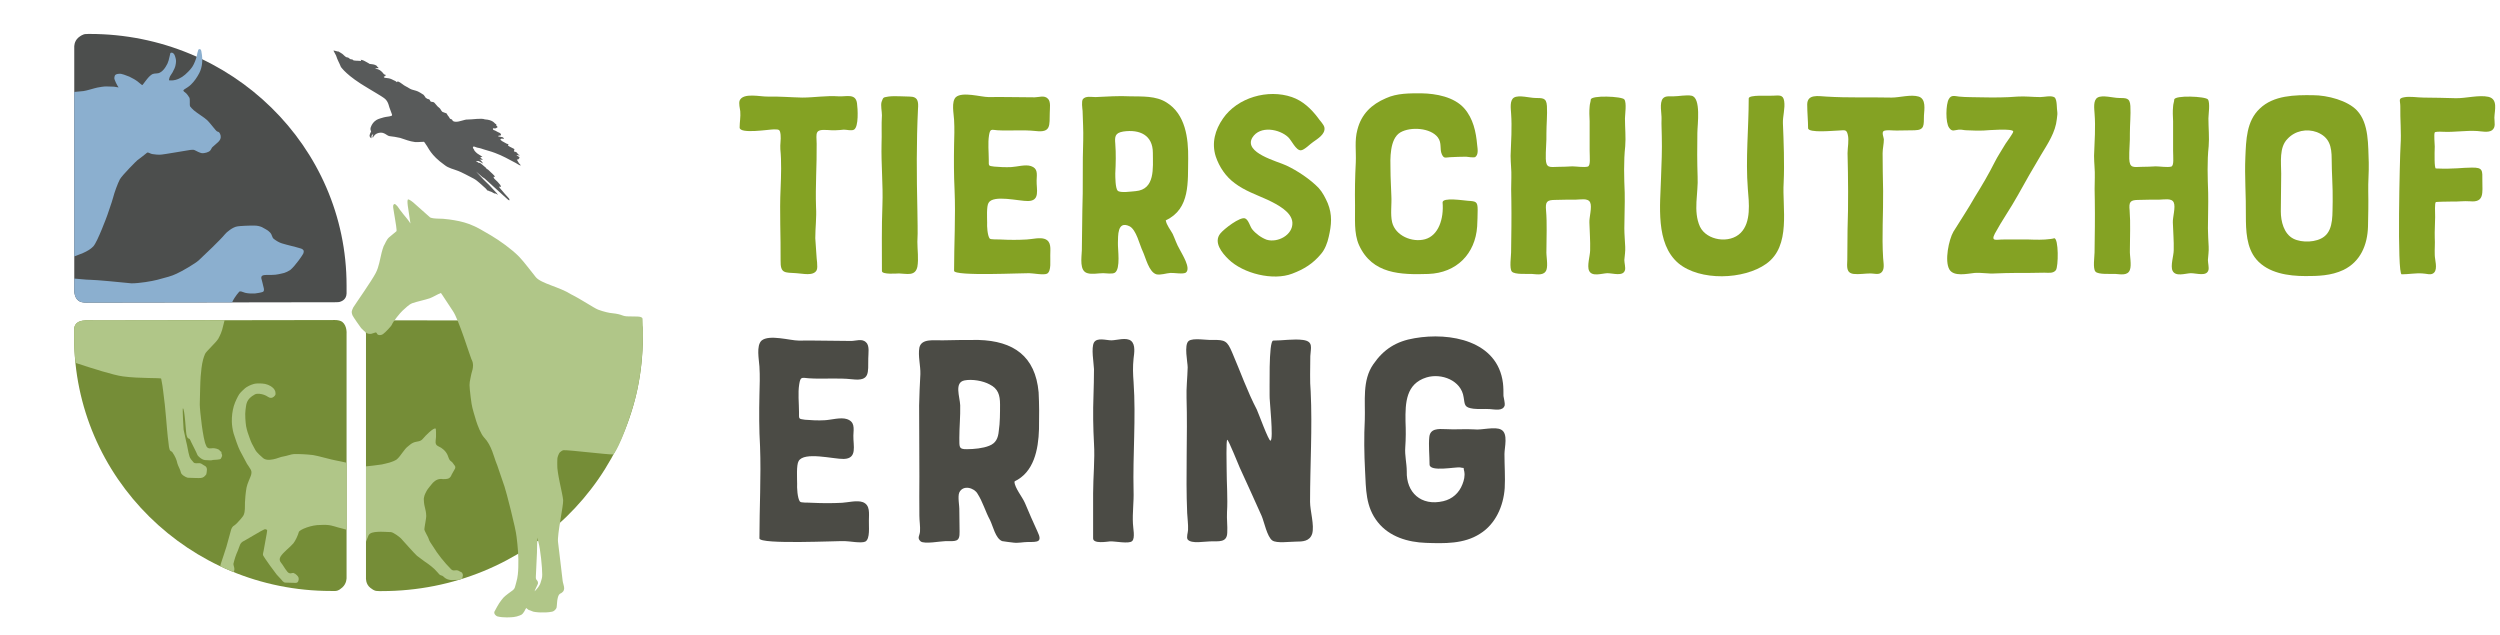
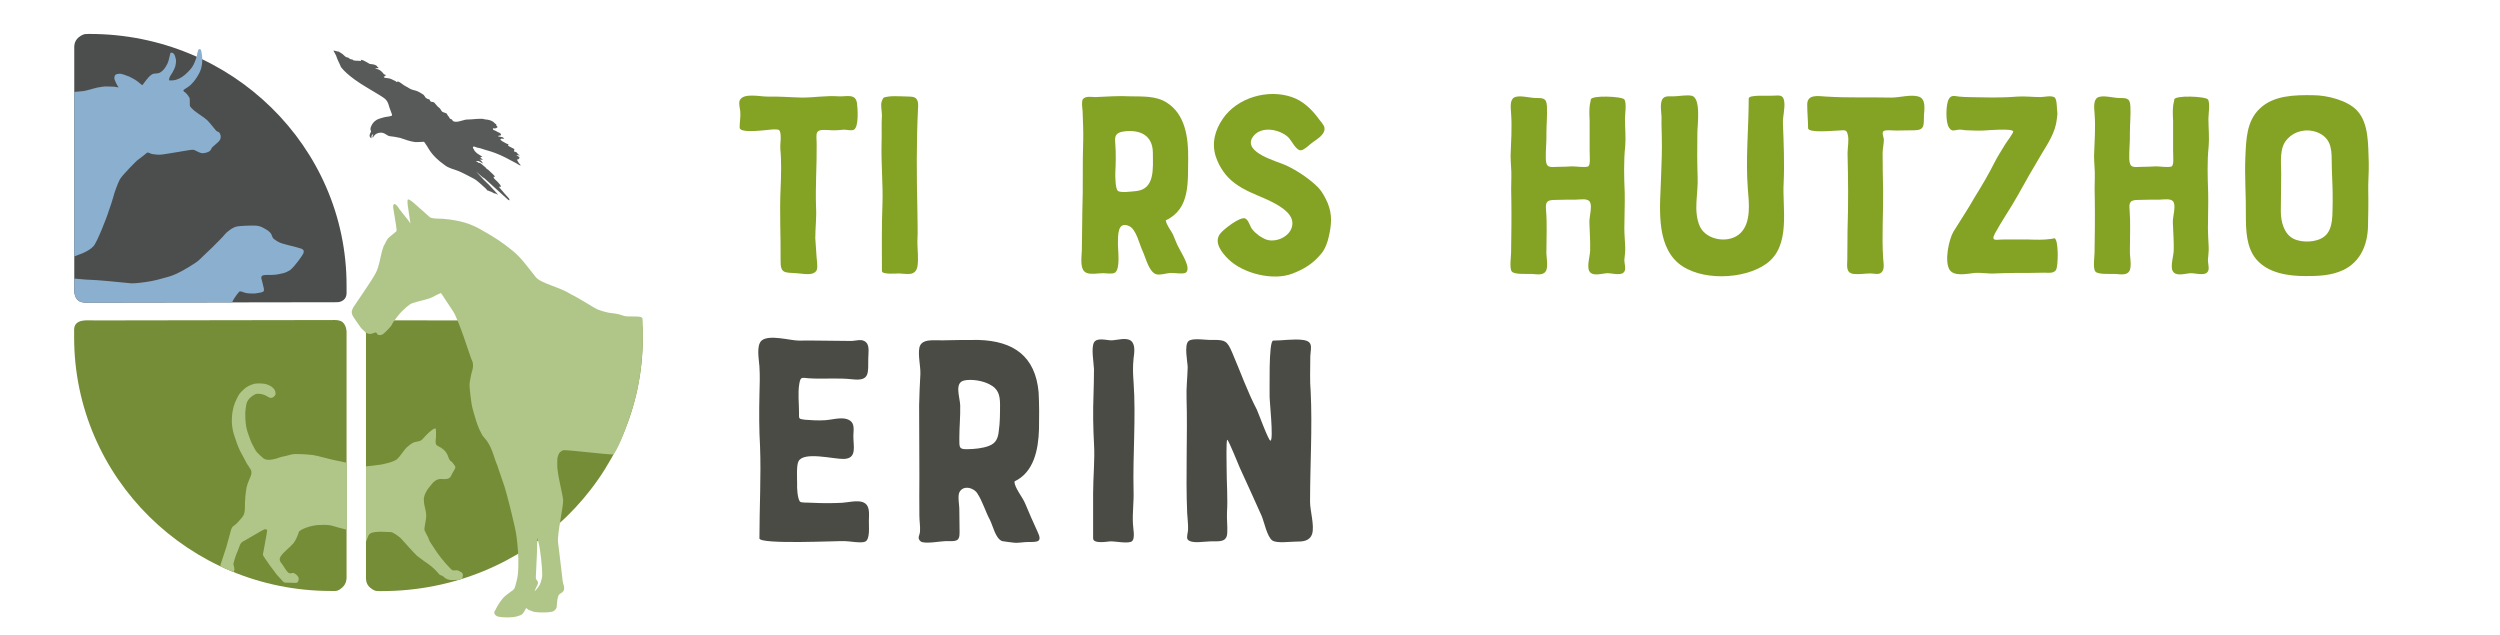
<svg xmlns="http://www.w3.org/2000/svg" xml:space="preserve" width="606px" height="154px" version="1.1" style="shape-rendering:geometricPrecision; text-rendering:geometricPrecision; image-rendering:optimizeQuality; fill-rule:evenodd; clip-rule:evenodd" viewBox="0 0 199.41 50.72">
  <defs>
    <style type="text/css">
   
    .fil0 {fill:white}
    .fil7 {fill:#585A5A;fill-rule:nonzero}
    .fil5 {fill:#4C4E4D;fill-rule:nonzero}
    .fil4 {fill:#B0C688;fill-rule:nonzero}
    .fil6 {fill:#8BAFCF;fill-rule:nonzero}
    .fil3 {fill:#758D37;fill-rule:nonzero}
    .fil1 {fill:#4B4B45;fill-rule:nonzero}
    .fil2 {fill:#84A223;fill-rule:nonzero}
   
  </style>
  </defs>
  <g id="Ebene_x0020_1">
    <g id="_105554391837024">
      <rect class="fil0" width="199.41" height="50.72" />
      <path class="fil1" d="M60.54 42.98c0,0.51 6.36,0.19 6.82,0.22 0.34,0 1.31,0.19 1.63,0.04 0.41,-0.21 0.27,-1.26 0.29,-1.67 0,-0.58 0.12,-1.24 -0.48,-1.48 -0.47,-0.17 -1.17,0.02 -1.66,0.05 -0.82,0.04 -1.5,0.04 -2.4,0 -0.34,-0.03 -0.87,0.02 -0.97,-0.1 -0.2,-0.27 -0.24,-1.14 -0.22,-1.43 0,-0.42 -0.07,-1.49 0.12,-1.8 0.44,-0.78 2.79,-0.15 3.6,-0.17 1.11,-0.03 0.75,-1.05 0.77,-1.87 0.03,-0.61 0.12,-1.09 -0.51,-1.31 -0.51,-0.17 -1.28,0.07 -1.79,0.09 -0.47,0.03 -1.12,0 -1.56,-0.04 -0.53,-0.08 -0.48,-0.03 -0.48,-0.61 0,-0.71 -0.1,-1.53 0.02,-2.24 0.1,-0.6 0.19,-0.51 0.75,-0.46 1.17,0.08 2.31,-0.05 3.48,0.08 1.43,0.17 1.26,-0.51 1.28,-1.68 0,-0.36 0.12,-1 -0.17,-1.26 -0.31,-0.34 -0.82,-0.12 -1.19,-0.12 -1.38,0 -2.79,-0.05 -4.2,-0.03 -0.68,0 -2.35,-0.51 -2.96,0 -0.44,0.41 -0.2,1.53 -0.17,2.07 0.05,0.77 0.02,1.53 0,2.3 -0.03,1.34 -0.03,2.72 0.05,4.08 0.09,2.43 -0.05,4.91 -0.05,7.34z" />
      <path id="_1" class="fil1" d="M80.89 38.44c0.05,-0.03 0.03,0.14 0,0 1.56,-0.73 1.92,-2.53 1.97,-4.18 0.02,-0.97 0.02,-1.97 -0.03,-2.94 -0.26,-2.89 -2.01,-4.1 -4.8,-4.18 -0.88,0 -1.95,0 -2.87,0.03 -0.66,0.02 -1.68,-0.17 -1.85,0.58 -0.12,0.65 0.1,1.46 0.08,2.11 -0.05,0.85 -0.08,1.65 -0.1,2.5 0,1.9 0.02,3.79 0.02,5.69 0,1.04 -0.02,2.09 0,3.13 0,0.41 0.08,0.85 0.05,1.26 -0.02,0.32 -0.26,0.51 0.05,0.78 0.29,0.24 1.63,-0.02 1.99,-0.02 0.83,0 1.14,0.09 1.12,-0.76 0,-0.56 -0.02,-1.11 -0.02,-1.67 0.02,-0.37 -0.15,-1.12 0,-1.46 0.31,-0.63 1.19,-0.36 1.45,0.1 0.42,0.65 0.63,1.43 1,2.11 0.24,0.49 0.44,1.48 0.97,1.68 0.17,0.04 0.7,0.09 0.9,0.12 0.39,0.05 0.78,-0.05 1.16,-0.05 0.78,0 1.17,0.02 0.76,-0.83 -0.34,-0.75 -0.68,-1.5 -1,-2.28 -0.22,-0.51 -0.8,-1.17 -0.85,-1.72zm-1.14 -6.15c0,0.68 0,1.46 -0.1,2.11 -0.05,0.56 -0.22,0.98 -0.77,1.19 -0.49,0.2 -1.22,0.27 -1.75,0.27 -0.73,0.03 -0.61,-0.24 -0.63,-0.9 0,-0.85 0.09,-1.72 0.07,-2.6 -0.03,-0.7 -0.49,-1.82 0.34,-1.99 0.61,-0.12 1.48,0.03 2.01,0.32 0.68,0.34 0.83,0.85 0.83,1.6z" />
      <path id="_2" class="fil1" d="M87.18 42.98c0,0.46 1.12,0.26 1.36,0.24 0.37,-0.02 1.51,0.22 1.75,-0.02 0.27,-0.22 0.07,-1.1 0.07,-1.39 -0.05,-0.87 0.08,-1.75 0.05,-2.62 -0.07,-2.89 0.2,-5.81 0,-8.7 -0.05,-0.63 -0.07,-1.21 0,-1.87 0.05,-0.41 0.17,-1.09 -0.19,-1.4 -0.37,-0.32 -1.17,-0.05 -1.58,-0.05 -0.41,0 -1.14,-0.25 -1.39,0.17 -0.24,0.43 -0.02,1.62 0,2.13 0,0.71 -0.02,1.39 -0.04,2.09 -0.05,1.29 -0.03,2.58 0.04,3.84 0.08,1.31 -0.07,2.67 -0.07,3.98 0,1.22 0,2.43 0,3.6z" />
      <path id="_3" class="fil1" d="M101.56 27.19c-0.39,0 -0.27,4.15 -0.29,4.4 -0.03,0.22 0.34,3.54 0.07,3.59 -0.15,0.03 -0.95,-2.18 -1.09,-2.48 -0.76,-1.45 -1.31,-3.03 -1.97,-4.56 -0.39,-0.92 -0.56,-1.02 -1.55,-1 -0.47,0.03 -1.58,-0.19 -1.92,0.08 -0.39,0.31 -0.08,1.7 -0.08,2.11 -0.02,0.82 -0.12,1.65 -0.09,2.45 0.09,3.09 -0.08,6.1 0.05,9.18 0.02,0.44 0.09,0.9 0.07,1.34 0,0.19 -0.15,0.6 -0.03,0.77 0.3,0.37 1.36,0.15 1.8,0.15 0.68,-0.02 1.34,0.12 1.36,-0.7 0.03,-0.51 -0.05,-1.1 -0.02,-1.63 0.07,-1.09 -0.03,-2.33 -0.03,-3.47 0,-0.27 -0.05,-2.29 0.05,-2.31 0.1,0 0.92,2.06 1,2.23 0.58,1.29 1.19,2.58 1.75,3.86 0.19,0.44 0.43,1.66 0.85,1.95 0.34,0.24 1.4,0.09 1.87,0.09 0.55,0 1.11,-0.02 1.31,-0.63 0.19,-0.68 -0.17,-1.82 -0.17,-2.55 0,-2.91 0.19,-5.9 0.05,-8.79 -0.08,-0.9 -0.03,-1.8 -0.03,-2.84 0.03,-0.66 0.27,-1.17 -0.58,-1.29 -0.75,-0.1 -1.63,0.05 -2.38,0.05z" />
-       <path id="_4" class="fil1" d="M114.04 37.08c0,0.63 2.12,0.17 2.46,0.24 0.41,0.1 0.19,-0.1 0.31,0.31 0.07,0.37 -0.02,0.71 -0.14,1.02 -0.27,0.71 -0.81,1.19 -1.53,1.36 -1.78,0.42 -2.97,-0.7 -2.92,-2.38 0,-0.63 -0.17,-1.28 -0.12,-1.91 0.05,-0.71 0.05,-1.36 0.02,-2.09 -0.02,-1.48 0.03,-2.99 1.68,-3.5 1.19,-0.36 2.77,0.24 2.96,1.58 0.1,0.63 0.05,0.82 0.78,0.92 0.44,0.05 0.87,0 1.31,0.03 0.39,0.02 1.05,0.19 1.19,-0.3 0.03,-0.14 -0.07,-0.58 -0.1,-0.75 0,-0.34 0,-0.68 -0.04,-1.02 -0.42,-3.4 -4.23,-4.08 -7.05,-3.59 -1.45,0.24 -2.47,0.87 -3.3,2.08 -0.9,1.29 -0.63,2.94 -0.68,4.43 -0.07,1.33 -0.05,2.74 0.02,4.05 0.08,1.48 0.03,2.89 1.02,4.13 0.93,1.17 2.41,1.6 3.84,1.65 1.46,0.05 3.04,0.1 4.32,-0.73 1.24,-0.77 1.87,-2.21 1.97,-3.64 0.05,-0.9 -0.02,-1.8 -0.02,-2.72 0,-0.53 0.31,-1.63 -0.25,-1.94 -0.48,-0.29 -1.6,0.05 -2.16,-0.03 -0.75,-0.05 -1.5,0.03 -2.28,-0.02 -0.61,-0.03 -1.24,-0.05 -1.31,0.63 -0.07,0.66 0.02,1.53 0.02,2.19z" />
      <path class="fil2" d="M58.96 10.18c0,0.54 2.33,0.15 2.73,0.15 0.43,0 0.49,0 0.54,0.43 0.04,0.38 -0.05,0.77 -0.02,1.15 0.1,1.02 0.06,2.11 0.02,3.14 -0.09,1.9 0.02,3.84 0,5.74 -0.02,1.06 0.32,0.96 1.26,1.02 0.49,0.02 1.36,0.26 1.62,-0.24 0.12,-0.27 -0.02,-0.93 -0.02,-1.23l-0.09 -1.32c0,-0.84 0.11,-1.65 0.06,-2.48 -0.06,-1.69 0.07,-3.39 0.05,-5.06 -0.02,-0.87 -0.17,-1.17 0.87,-1.1 0.45,0.04 0.85,0.02 1.3,-0.03 0.22,0 0.62,0.11 0.81,0 0.39,-0.23 0.3,-1.68 0.24,-2.11 -0.11,-0.81 -0.86,-0.51 -1.47,-0.55 -0.99,-0.07 -1.95,0.1 -2.91,0.1 -0.91,-0.02 -1.83,-0.1 -2.75,-0.08 -0.57,0.02 -1.96,-0.34 -2.24,0.32 -0.08,0.23 0.02,0.62 0.05,0.85 0.04,0.45 -0.05,0.86 -0.05,1.3z" />
      <path id="_1_0" class="fil2" d="M70.32 21.64c0,0.3 1.23,0.19 1.36,0.19 0.64,0.02 1.3,0.24 1.47,-0.53 0.11,-0.62 0,-1.37 0,-1.99 0.05,-0.87 0,-1.72 0,-2.58 -0.06,-2.69 -0.08,-5.35 0.05,-8.04 0.04,-0.55 0.02,-0.98 -0.67,-0.98 -0.51,0 -1.21,-0.07 -1.7,0 -0.41,0.08 -0.39,0.02 -0.54,0.43 -0.08,0.27 0.03,0.76 0.03,1.06 -0.05,0.77 0,1.52 -0.03,2.28 -0.04,1.65 0.13,3.27 0.07,4.89 -0.07,1.77 -0.04,3.52 -0.04,5.27z" />
-       <path id="_2_1" class="fil2" d="M76.08 21.62c0,0.45 5.59,0.17 5.99,0.19 0.3,0 1.16,0.17 1.43,0.04 0.37,-0.19 0.24,-1.11 0.26,-1.47 0,-0.51 0.11,-1.09 -0.43,-1.3 -0.4,-0.15 -1.02,0.02 -1.45,0.04 -0.72,0.04 -1.32,0.04 -2.11,0 -0.3,-0.02 -0.77,0.02 -0.85,-0.08 -0.18,-0.24 -0.22,-1.01 -0.2,-1.26 0,-0.37 -0.06,-1.3 0.11,-1.58 0.38,-0.68 2.45,-0.13 3.16,-0.15 0.98,-0.02 0.66,-0.92 0.68,-1.64 0.02,-0.54 0.11,-0.96 -0.45,-1.15 -0.45,-0.15 -1.13,0.06 -1.58,0.08 -0.4,0.02 -0.98,0 -1.36,-0.04 -0.47,-0.07 -0.43,-0.02 -0.43,-0.54 0,-0.61 -0.08,-1.34 0.02,-1.96 0.09,-0.53 0.17,-0.45 0.66,-0.4 1.03,0.06 2.03,-0.05 3.06,0.06 1.25,0.15 1.1,-0.45 1.13,-1.47 0,-0.32 0.1,-0.88 -0.15,-1.11 -0.28,-0.3 -0.73,-0.11 -1.05,-0.11 -1.21,0 -2.45,-0.04 -3.69,-0.02 -0.6,0 -2.07,-0.45 -2.6,0 -0.39,0.36 -0.17,1.35 -0.15,1.81 0.04,0.69 0.02,1.35 0,2.03 -0.02,1.17 -0.02,2.39 0.04,3.59 0.09,2.13 -0.04,4.3 -0.04,6.44z" />
      <path id="_3_2" class="fil2" d="M93.53 18.67c-0.17,-0.32 -0.49,-0.7 -0.55,-1.08 1.98,-0.92 1.75,-3.1 1.79,-4.93 0.02,-1.62 -0.21,-3.54 -1.73,-4.48 -0.85,-0.54 -1.94,-0.47 -2.9,-0.49 -0.92,-0.05 -1.86,0.02 -2.77,0.06 -0.32,0 -0.79,-0.11 -1.01,0.17 -0.12,0.19 -0.04,0.71 -0.02,0.94 0.02,0.77 0.07,1.54 0.05,2.33 -0.07,1.87 0,3.79 -0.07,5.63l-0.04 3.16c-0.02,0.59 -0.21,1.66 0.45,1.83 0.36,0.11 0.87,0 1.26,0 0.23,0 0.72,0.09 0.93,-0.04 0.47,-0.32 0.22,-1.88 0.24,-2.39 0.02,-0.51 -0.07,-1.79 0.92,-1.32 0.55,0.27 0.81,1.49 1.06,2 0.24,0.51 0.49,1.66 1.09,1.84 0.34,0.08 0.79,-0.09 1.13,-0.11 0.26,-0.02 1.05,0.13 1.24,-0.04 0.4,-0.35 -0.32,-1.46 -0.51,-1.84 -0.24,-0.4 -0.37,-0.83 -0.56,-1.24zm-1.58 -6.46c0,1.19 0.2,2.92 -1.38,3.05 -0.3,0.02 -1.24,0.17 -1.43,-0.04 -0.19,-0.19 -0.19,-1.13 -0.19,-1.37 0.04,-0.79 0.06,-1.6 0,-2.37 -0.05,-0.57 -0.03,-0.87 0.64,-0.98 1.3,-0.19 2.36,0.28 2.36,1.71z" />
      <path id="_4_3" class="fil2" d="M105.99 18.91c0.22,-0.96 0.3,-1.75 -0.08,-2.69 -0.19,-0.43 -0.41,-0.87 -0.73,-1.22 -0.68,-0.7 -1.7,-1.38 -2.58,-1.79 -0.66,-0.32 -3.43,-1 -2.71,-2.22 0.62,-1 2.18,-0.68 2.86,-0.04 0.28,0.26 0.62,1.07 1.02,1.05 0.28,-0.02 0.75,-0.52 0.97,-0.66 0.36,-0.26 0.98,-0.62 0.91,-1.14 -0.04,-0.27 -0.38,-0.57 -0.53,-0.81 -0.53,-0.7 -1.2,-1.34 -2.07,-1.64 -1.92,-0.66 -4.35,0.04 -5.5,1.71 -0.64,0.92 -0.92,1.96 -0.58,3.03 0.28,0.83 0.79,1.6 1.51,2.13 0.82,0.62 1.73,0.92 2.65,1.34 0.72,0.35 1.92,0.94 1.96,1.82 0.04,0.98 -1.17,1.62 -2.05,1.36 -0.42,-0.15 -0.89,-0.49 -1.17,-0.85 -0.17,-0.23 -0.28,-0.73 -0.55,-0.85 -0.39,-0.17 -1.71,0.85 -1.99,1.21 -0.55,0.69 0.13,1.54 0.66,2.05 1.18,1.15 3.57,1.73 5.08,1.15 0.96,-0.36 1.67,-0.81 2.31,-1.58 0.31,-0.36 0.51,-0.89 0.61,-1.36z" />
-       <path id="_5" class="fil2" d="M115.08 16.16c0.11,1.3 -0.32,2.64 -1.4,2.94 -1.03,0.28 -2.37,-0.28 -2.63,-1.36 -0.15,-0.64 -0.02,-1.43 -0.06,-2.1 -0.02,-0.7 -0.07,-1.4 -0.07,-2.11 -0.02,-0.83 -0.08,-2.45 0.79,-2.96 0.81,-0.47 2.41,-0.37 2.99,0.4 0.34,0.45 0.13,0.92 0.32,1.35 0.17,0.36 0.28,0.25 0.66,0.23 0.43,-0.02 0.86,-0.04 1.28,-0.04 0.07,0.02 0.62,0.08 0.71,0.04 0.29,-0.19 0.21,-0.64 0.17,-0.98 -0.09,-1.05 -0.32,-2.11 -1.03,-2.92 -0.81,-0.92 -2.26,-1.18 -3.41,-1.2 -0.96,0 -1.94,-0.02 -2.84,0.39 -1.15,0.49 -1.96,1.26 -2.28,2.51 -0.24,0.88 -0.09,1.73 -0.13,2.63 -0.06,1.13 -0.08,2.28 -0.06,3.43 0.02,1.03 -0.11,2.2 0.32,3.16 1.06,2.33 3.35,2.37 5.54,2.3 2.24,-0.08 3.74,-1.6 3.89,-3.79 0.02,-0.45 0.04,-0.9 0.04,-1.33 0,-0.66 -0.13,-0.68 -0.77,-0.72 -0.34,-0.02 -2.03,-0.3 -2.03,0.13z" />
      <path id="_6" class="fil2" d="M126.91 7.96c0,0.13 -0.09,0.37 -0.09,0.54 -0.04,0.38 -0.02,0.79 0,1.17 0,0.79 0,1.56 0,2.35 0,0.55 0.09,1.21 -0.15,1.28 -0.3,0.08 -0.94,-0.02 -1.24,-0.02 -0.38,0.02 -0.76,0.04 -1.15,0.04 -0.64,0.02 -0.94,0.11 -0.96,-0.64 -0.02,-0.68 0.07,-1.37 0.05,-2.05 0,-0.7 0.08,-1.47 0.04,-2.17 -0.04,-0.69 -0.37,-0.62 -0.94,-0.64 -0.41,0 -1.3,-0.26 -1.69,-0.03 -0.36,0.22 -0.25,0.9 -0.23,1.26 0.08,1.13 0,2.24 -0.04,3.39 0,0.58 0.08,1.16 0.06,1.73 -0.02,0.62 -0.02,1.24 0,1.84 0.02,1.38 0,2.75 -0.02,4.14 0,0.32 -0.15,1.28 0.06,1.53 0.22,0.26 1.26,0.17 1.6,0.19 0.43,0.03 0.98,0.15 1.16,-0.32 0.14,-0.4 -0.03,-1.13 0,-1.55 0,-1.07 0.06,-2.14 -0.03,-3.2 -0.06,-0.69 0.05,-0.84 0.75,-0.84 0.56,-0.02 1.09,-0.02 1.62,-0.02 0.36,0 0.98,-0.15 1.15,0.22 0.17,0.36 -0.08,1.19 -0.06,1.6 0.02,0.74 0.08,1.47 0.06,2.22 0,0.42 -0.27,1.25 -0.08,1.64 0.23,0.49 1,0.21 1.45,0.19 0.47,0 1.26,0.28 1.41,-0.24 0.06,-0.19 -0.05,-0.59 -0.05,-0.81 0.03,-0.36 0.09,-0.7 0.07,-1.06 -0.02,-0.49 -0.07,-1 -0.07,-1.47 0,-0.92 0.05,-1.92 0.03,-2.84 -0.05,-1.2 -0.09,-2.52 0.04,-3.71 0.06,-0.71 -0.02,-1.5 -0.02,-2.22 0,-0.3 0.15,-1.26 -0.05,-1.52 -0.17,-0.25 -2.68,-0.36 -2.68,0.02z" />
      <path id="_7" class="fil2" d="M139.52 7.86c0,2.39 -0.26,4.8 -0.07,7.23 0.09,1.09 0.28,2.65 -0.57,3.5 -0.88,0.89 -2.71,0.62 -3.25,-0.49 -0.57,-1.24 -0.12,-2.71 -0.19,-3.99 -0.04,-1.18 -0.04,-2.33 -0.02,-3.5 0,-0.62 0.32,-2.82 -0.47,-2.97 -0.4,-0.08 -1.02,0.05 -1.43,0.05 -0.27,0.02 -0.64,-0.07 -0.85,0.17 -0.3,0.36 -0.09,1.21 -0.11,1.64 -0.02,0.47 0.02,0.92 0.02,1.39 0.03,1.09 -0.02,2.19 -0.06,3.28 -0.06,2.18 -0.47,5.27 1.39,6.85 1.72,1.43 5.22,1.32 7.01,0.04 2.01,-1.43 1.26,-4.46 1.39,-6.48 0.07,-1.52 0,-3.27 -0.06,-4.74 -0.02,-0.57 0.19,-1.19 0.1,-1.77 -0.08,-0.53 -0.4,-0.45 -0.91,-0.43 -0.28,0.03 -1.92,-0.1 -1.92,0.22z" />
-       <path id="_8" class="fil2" d="M144.26 10.23c0,0.42 2.11,0.19 2.45,0.19 0.47,-0.02 0.62,-0.11 0.72,0.34 0.11,0.43 -0.02,1.04 -0.02,1.47 0.05,2.03 0.07,4.08 0,6.1 -0.02,0.81 0,1.62 -0.02,2.41 -0.02,0.56 -0.1,1.05 0.51,1.13 0.43,0.05 0.9,-0.04 1.35,-0.04 0.23,0 0.62,0.11 0.81,-0.04 0.36,-0.24 0.21,-0.79 0.19,-1.2 -0.11,-1.77 0.02,-3.58 0,-5.35 -0.02,-0.98 -0.04,-2.01 -0.04,-3.01 0,-0.36 0.1,-0.75 0.1,-1.11 -0.02,-0.17 -0.17,-0.51 -0.04,-0.64 0.15,-0.15 0.9,-0.04 1.09,-0.06 0.47,0 0.94,-0.02 1.41,-0.02 0.81,-0.02 0.72,-0.41 0.74,-1.18 0.03,-0.49 0.18,-1.32 -0.42,-1.51 -0.62,-0.19 -1.52,0.08 -2.16,0.08 -1.75,-0.04 -3.47,0.03 -5.22,-0.08 -0.66,-0.04 -1.52,-0.21 -1.52,0.64 0,0.62 0.07,1.3 0.07,1.88z" />
+       <path id="_8" class="fil2" d="M144.26 10.23c0,0.42 2.11,0.19 2.45,0.19 0.47,-0.02 0.62,-0.11 0.72,0.34 0.11,0.43 -0.02,1.04 -0.02,1.47 0.05,2.03 0.07,4.08 0,6.1 -0.02,0.81 0,1.62 -0.02,2.41 -0.02,0.56 -0.1,1.05 0.51,1.13 0.43,0.05 0.9,-0.04 1.35,-0.04 0.23,0 0.62,0.11 0.81,-0.04 0.36,-0.24 0.21,-0.79 0.19,-1.2 -0.11,-1.77 0.02,-3.58 0,-5.35 -0.02,-0.98 -0.04,-2.01 -0.04,-3.01 0,-0.36 0.1,-0.75 0.1,-1.11 -0.02,-0.17 -0.17,-0.51 -0.04,-0.64 0.15,-0.15 0.9,-0.04 1.09,-0.06 0.47,0 0.94,-0.02 1.41,-0.02 0.81,-0.02 0.72,-0.41 0.74,-1.18 0.03,-0.49 0.18,-1.32 -0.42,-1.51 -0.62,-0.19 -1.52,0.08 -2.16,0.08 -1.75,-0.04 -3.47,0.03 -5.22,-0.08 -0.66,-0.04 -1.52,-0.21 -1.52,0.64 0,0.62 0.07,1.3 0.07,1.88" />
      <path id="_9" class="fil2" d="M163.91 19.02c-0.05,0.02 -0.24,0.06 -0.3,0.06 -0.58,0.08 -1.17,0.06 -1.75,0.04l-1.94 0c-0.58,-0.02 -1.11,0.22 -0.75,-0.47 0.56,-1.04 1.26,-2.02 1.84,-3.07 0.59,-1.07 1.21,-2.15 1.85,-3.22 0.54,-0.9 1.15,-1.79 1.26,-2.86 0,-0.13 0.06,-0.36 0.04,-0.51 -0.06,-0.3 0,-1.05 -0.23,-1.22 -0.26,-0.17 -0.83,-0.02 -1.13,-0.02 -0.62,0 -1.2,-0.08 -1.82,-0.04 -0.93,0.08 -1.92,0.08 -2.88,0.06 -0.59,-0.02 -1.21,0 -1.79,-0.06 -0.34,-0.04 -0.62,-0.15 -0.81,0.19 -0.25,0.41 -0.28,1.9 0.02,2.3 0.24,0.35 0.43,0.18 0.77,0.15 0.24,-0.02 0.39,0.05 0.62,0.05 0.45,0.02 0.92,0.04 1.37,0.02 0.34,-0.02 2.34,-0.19 2.36,0.08 0,0.13 -0.53,0.84 -0.62,0.98 -0.29,0.5 -0.61,0.96 -0.87,1.48 -0.47,0.94 -1.02,1.87 -1.58,2.77 -0.53,0.94 -1.15,1.86 -1.71,2.77 -0.36,0.62 -0.72,2.33 -0.32,3.01 0.35,0.6 1.43,0.34 2.01,0.28 0.58,-0.04 1.09,0.08 1.66,0.04 0.54,-0.02 1.07,-0.04 1.63,-0.04 0.76,0 1.51,0 2.28,-0.02 0.32,0 0.7,0.08 0.92,-0.2 0.21,-0.27 0.23,-2.55 -0.13,-2.55z" />
      <path id="_10" class="fil2" d="M173.49 7.96c0,0.13 -0.09,0.37 -0.09,0.54 -0.04,0.38 -0.02,0.79 0,1.17 0,0.79 0,1.56 0,2.35 0,0.55 0.09,1.21 -0.15,1.28 -0.29,0.08 -0.93,-0.02 -1.23,-0.02 -0.39,0.02 -0.77,0.04 -1.16,0.04 -0.64,0.02 -0.93,0.11 -0.96,-0.64 -0.02,-0.68 0.07,-1.37 0.05,-2.05 0,-0.7 0.08,-1.47 0.04,-2.17 -0.04,-0.69 -0.36,-0.62 -0.94,-0.64 -0.4,0 -1.3,-0.26 -1.68,-0.03 -0.37,0.22 -0.26,0.9 -0.24,1.26 0.09,1.13 0,2.24 -0.04,3.39 0,0.58 0.08,1.16 0.06,1.73 -0.02,0.62 -0.02,1.24 0,1.84 0.02,1.38 0,2.75 -0.02,4.14 0,0.32 -0.15,1.28 0.07,1.53 0.21,0.26 1.25,0.17 1.6,0.19 0.42,0.03 0.98,0.15 1.15,-0.32 0.15,-0.4 -0.02,-1.13 0,-1.55 0,-1.07 0.06,-2.14 -0.02,-3.2 -0.07,-0.69 0.04,-0.84 0.74,-0.84 0.56,-0.02 1.09,-0.02 1.62,-0.02 0.37,0 0.99,-0.15 1.16,0.22 0.17,0.36 -0.09,1.19 -0.07,1.6 0.02,0.74 0.09,1.47 0.07,2.22 0,0.42 -0.28,1.25 -0.09,1.64 0.24,0.49 1,0.21 1.45,0.19 0.47,0 1.26,0.28 1.41,-0.24 0.06,-0.19 -0.04,-0.59 -0.04,-0.81 0.02,-0.36 0.08,-0.7 0.06,-1.06 -0.02,-0.49 -0.06,-1 -0.06,-1.47 0,-0.92 0.04,-1.92 0.02,-2.84 -0.04,-1.2 -0.09,-2.52 0.04,-3.71 0.06,-0.71 -0.02,-1.5 -0.02,-2.22 0,-0.3 0.15,-1.26 -0.04,-1.52 -0.17,-0.25 -2.69,-0.36 -2.69,0.02z" />
      <path id="_11" class="fil2" d="M188.08 8.82c-0.74,-0.79 -2.34,-1.22 -3.52,-1.22 -1.43,-0.02 -3.13,0 -4.24,1.07 -1.07,1 -1.09,2.52 -1.15,3.86 -0.07,1.54 0.06,3.14 0.04,4.69 0,1.18 0.04,2.54 0.83,3.48 0.94,1.11 2.56,1.34 3.93,1.34 0.98,0 2.04,-0.02 3.03,-0.49 1.36,-0.66 1.92,-2 1.96,-3.47 0.02,-0.92 0.04,-1.86 0.02,-2.78 -0.02,-0.76 0.06,-1.55 0.04,-2.32 -0.06,-1.35 0.04,-3.12 -0.94,-4.16zm-2.02 3.88c0,1.13 0.1,2.24 0.08,3.39 -0.04,0.88 0.11,2.2 -0.68,2.8 -0.6,0.47 -1.77,0.51 -2.45,0.17 -0.77,-0.39 -1.01,-1.39 -1.01,-2.18 0,-1 0.03,-2 0.03,-3.01 0,-0.89 -0.18,-2.11 0.51,-2.79 0.59,-0.64 1.53,-0.83 2.34,-0.53 1.01,0.4 1.18,1.15 1.18,2.15z" />
-       <path id="_12" class="fil2" d="M191.65 21.9c0.55,0 1.11,-0.11 1.66,-0.07 0.3,0 0.71,0.19 0.94,-0.08 0.28,-0.32 0.04,-1.03 0.04,-1.39 -0.02,-0.47 0.03,-0.92 0,-1.37 -0.02,-0.57 0.03,-1.11 0.03,-1.66 0,-0.38 -0.05,-1.13 0.06,-1.2 0.04,-0.02 0.94,-0.04 1.26,-0.04 0.49,0.02 0.96,-0.06 1.47,-0.02 1.15,0.11 0.98,-0.68 0.98,-1.64 0,-0.81 0.07,-1.07 -0.85,-1.05 -0.81,0 -1.35,0.13 -2.86,0.07 -0.13,0 -0.11,-1.18 -0.09,-1.75 0,-0.22 -0.08,-0.96 0,-1.13 0.03,-0.05 0.32,-0.07 0.64,-0.05 0.92,0.05 1.84,-0.12 2.76,-0.06 0.32,0.02 0.87,0.15 1.17,-0.06 0.32,-0.24 0.19,-0.62 0.19,-1.01 0.02,-0.61 0.3,-1.47 -0.47,-1.66 -0.77,-0.17 -1.83,0.13 -2.62,0.11 -0.85,-0.02 -1.71,-0.05 -2.56,-0.05 -0.49,0 -1.11,-0.12 -1.58,-0.02 -0.47,0.09 -0.28,0.24 -0.28,0.73 -0.02,1.02 0.09,2.09 0.02,3.11 -0.06,0.92 -0.29,10.29 0.09,10.29z" />
      <g>
        <path class="fil3" d="M26.34 47.18c-11.33,0 -20.51,-9.06 -20.51,-20.25 0,-0.22 0,-0.44 0,-0.64 0.01,-0.53 0.45,-0.65 0.67,-0.69 0.22,-0.05 1.02,-0.02 1.02,-0.02l18.97 -0.03c0,0 0.5,-0.04 0.75,0.15 0.39,0.31 0.34,0.93 0.34,0.93l0 19.5c0,0 0.02,0.45 -0.34,0.77 -0.31,0.28 -0.46,0.27 -0.56,0.28 -0.11,0.01 -0.34,0 -0.34,0z" />
-         <path class="fil4" d="M17.84 25.57c-0.06,0.25 -0.12,0.5 -0.19,0.75 -0.03,0.12 -0.13,0.39 -0.31,0.72 -0.19,0.32 -0.99,1.03 -1.06,1.22 -0.07,0.19 -0.1,0.24 -0.15,0.43 -0.12,0.43 -0.16,0.95 -0.2,1.38 -0.03,0.34 -0.06,1.77 -0.07,2.21 0,0.47 0.26,2.84 0.5,3.27 0.06,0.2 0.21,0.28 0.44,0.24 0.13,-0.03 0.37,0.01 0.48,0.06 0.1,0.04 0.14,0.05 0.2,0.16 0.18,0.06 0.06,0.12 0.15,0.27 0.05,0.09 -0.03,0.24 -0.09,0.34 -0.04,0.08 -0.49,0.09 -0.64,0.1 -0.02,0.04 -0.34,0.04 -0.62,0.01 -0.25,-0.02 -0.59,-0.32 -0.62,-0.44 -0.04,-0.14 -0.52,-1.04 -0.56,-1.16 -0.08,-0.22 -0.21,0.03 -0.31,-0.47 -0.03,-0.03 -0.13,-2.08 -0.28,-2.06 -0.04,0.01 0.05,1.64 0.06,1.7 0,0.01 0.19,0.92 0.2,0.93 0.12,0.44 0.14,0.77 0.27,1.21 0.04,0.15 0.21,0.35 0.32,0.47 0.13,0.13 0.31,0.05 0.51,0.07 0.14,0.02 0.23,0.13 0.36,0.19 0.3,0.13 0.19,0.47 0.15,0.7 -0.14,0.17 -0.21,0.26 -0.44,0.29 -0.07,0.02 -0.96,-0.02 -1.04,-0.02 -0.17,-0.04 -0.52,-0.24 -0.55,-0.43 -0.03,-0.19 -0.22,-0.51 -0.27,-0.69 -0.08,-0.36 -0.18,-0.57 -0.39,-0.89 -0.04,-0.07 -0.07,-0.07 -0.16,-0.13 -0.14,-0.1 -0.15,-0.56 -0.17,-0.69 -0.06,-0.35 -0.17,-1.73 -0.2,-2.06 -0.03,-0.32 -0.06,-0.63 -0.09,-0.95 -0.05,-0.36 -0.08,-0.72 -0.13,-1.07 -0.02,-0.19 -0.09,-0.7 -0.16,-1 -0.01,-0.08 -1.72,0 -3.05,-0.18 -0.73,-0.09 -2.49,-0.65 -3.79,-1.08 -0.07,-0.67 -0.11,-1.35 -0.11,-2.04 0,-0.22 0,-0.44 0,-0.64 0.01,-0.53 0.45,-0.65 0.67,-0.69 0.22,-0.05 1.02,-0.02 1.02,-0.02l10.32 -0.01z" />
        <path class="fil4" d="M22.66 46.51c-0.05,0 -0.17,-0.09 -0.19,-0.12 -0.05,-0.08 -0.4,-0.43 -0.47,-0.52 -0.06,-0.06 -0.98,-1.31 -1.09,-1.55 -0.03,-0.08 0.04,-0.28 0.05,-0.36 0.04,-0.29 0.28,-1.47 0.28,-1.6 0,-0.09 -0.13,-0.13 -0.22,-0.1 -0.16,0.05 -1.54,0.89 -1.6,0.91 -0.38,0.16 -0.36,0.42 -0.52,0.79 -0.16,0.35 -0.26,0.66 -0.35,1.04 -0.03,0.14 0.17,0.41 0.01,0.67 -0.36,-0.14 -0.71,-0.3 -1.06,-0.46 0.01,-0.08 0.02,-0.15 0.03,-0.17 0.15,-0.47 0.32,-0.93 0.46,-1.4 0.08,-0.27 0.37,-1.35 0.38,-1.38 0.06,-0.14 0.12,-0.25 0.26,-0.32 0.1,-0.06 0.33,-0.31 0.38,-0.37 0.05,-0.05 0.13,-0.14 0.3,-0.36 0.14,-0.21 0.14,-0.47 0.15,-0.57 0.02,-0.26 -0.01,-0.44 0.02,-0.71 0,-0.05 0.03,-0.53 0.11,-0.99 0.06,-0.33 0.31,-0.83 0.34,-0.94 0.06,-0.18 0.09,-0.33 0.01,-0.49 -0.09,-0.17 -0.21,-0.32 -0.31,-0.48 -0.15,-0.26 -0.52,-1 -0.57,-1.07 -0.11,-0.19 -0.44,-1.14 -0.5,-1.36 -0.08,-0.3 -0.13,-0.61 -0.14,-0.92 -0.01,-0.44 0.04,-0.86 0.16,-1.27 0.1,-0.34 0.32,-0.77 0.43,-0.94 0.12,-0.17 0.35,-0.37 0.47,-0.48 0.13,-0.11 0.41,-0.26 0.67,-0.33 0.15,-0.05 0.39,-0.06 0.7,-0.04 0.3,0.01 0.63,0.15 0.8,0.3 0.17,0.14 0.16,0.18 0.22,0.28 0.03,0.05 0.04,0.24 0.04,0.26 -0.02,0.15 -0.21,0.29 -0.32,0.3 -0.13,0.01 -0.21,-0.03 -0.27,-0.07 -0.14,-0.09 -0.19,-0.12 -0.33,-0.17 -0.17,-0.06 -0.5,-0.14 -0.72,-0.04 -0.74,0.4 -0.69,0.81 -0.76,1.26 -0.05,0.32 0,0.98 0.05,1.29 0.07,0.35 0.16,0.62 0.29,0.96 0.11,0.32 0.21,0.52 0.45,0.94 0.13,0.23 0.51,0.54 0.55,0.58 0.22,0.24 0.56,0.22 0.87,0.16 0.3,-0.05 0.57,-0.2 0.87,-0.24 0.21,-0.03 0.57,-0.17 0.79,-0.18 0.51,-0.01 1.02,0.02 1.53,0.08 0.32,0.04 1.53,0.39 1.87,0.44 0.18,0.03 0.48,0.1 0.8,0.17l0 5.35c-0.25,-0.07 -0.49,-0.14 -0.67,-0.18 -0.37,-0.1 -0.66,-0.25 -1.4,-0.2 -0.72,-0.02 -1.68,0.37 -1.74,0.56 -0.07,0.26 -0.27,0.7 -0.44,0.91 -0.29,0.34 -0.8,0.69 -1.03,1.07 -0.09,0.16 -0.08,0.32 0.04,0.46 0.2,0.25 0.31,0.49 0.52,0.74 0.06,0.08 0.18,0.14 0.28,0.12 0.05,-0.02 0.15,-0.04 0.2,-0.03 0.11,0.04 0.2,0.1 0.28,0.19 0.13,0.12 0.17,0.25 0.12,0.42 -0.02,0.08 -0.08,0.15 -0.11,0.16 -0.12,0.04 -0.23,0.02 -0.23,0.02 -0.05,0 -0.53,-0.01 -0.74,-0.02z" />
        <path class="fil5" d="M7.08 2.71c11.32,0 20.5,8.99 20.5,20.08 0,0.22 0,0.44 0,0.64 -0.02,0.52 -0.43,0.63 -0.54,0.67 -0.11,0.05 -1.14,0.03 -1.14,0.03l-18.97 0.03c0,0 -0.5,0.04 -0.75,-0.15 -0.39,-0.29 -0.34,-0.91 -0.34,-0.91l0 -19.35c0,0 -0.03,-0.45 0.34,-0.76 0.38,-0.3 0.56,-0.27 0.59,-0.27 0.03,-0.01 0.31,-0.01 0.31,-0.01z" />
        <path class="fil6" d="M5.84 22.24c0.5,0.03 0.81,0.09 1.33,0.1 0.41,0 2.45,0.2 3.24,0.28 0.64,0 1.63,-0.17 2.05,-0.28 0.77,-0.21 1.11,-0.28 1.55,-0.49 0.45,-0.2 1.48,-0.81 1.76,-1.06 0.5,-0.47 1.72,-1.62 2.11,-2.1 0.09,-0.12 0.61,-0.58 1.01,-0.62 0.14,-0.03 0.95,-0.07 1.34,-0.06 0.2,0 0.4,0.04 0.59,0.12 0.15,0.07 0.55,0.3 0.65,0.43 0.19,0.2 0.14,0.4 0.31,0.52 0.2,0.15 0.41,0.28 0.64,0.35 0.49,0.15 0.99,0.25 1.48,0.4 0.11,0.03 0.22,0.08 0.26,0.2 0.01,0.05 -0.01,0.13 -0.03,0.2 -0.03,0.1 -0.66,1.01 -1.04,1.32 -0.15,0.1 -0.35,0.2 -0.49,0.24 -0.11,0.02 -0.37,0.1 -0.69,0.14 -0.29,0.04 -0.82,-0.01 -0.99,0.05 -0.1,0.03 -0.15,0.09 -0.15,0.2 0,0.08 0.07,0.24 0.1,0.41 0.04,0.25 0.22,0.62 0.03,0.71 -0.1,0.05 -0.52,0.12 -0.64,0.13 -0.14,0.01 -0.51,0.01 -0.76,-0.05 -0.26,-0.09 -0.42,-0.17 -0.5,-0.08 -0.13,0.14 -0.24,0.3 -0.37,0.49 -0.04,0.05 -0.11,0.19 -0.19,0.35l-11.51 0.02c0,0 -0.5,0.04 -0.75,-0.15 -0.39,-0.29 -0.34,-0.91 -0.34,-0.91l0 -0.86z" />
        <path class="fil3" d="M30.39 47.19c11.51,0 20.84,-9.06 20.84,-20.24 0,-0.23 -0.01,-0.44 0,-0.65 0.03,-0.52 -0.54,-0.64 -0.54,-0.64l-1.17 -0.06 -19.29 -0.03c0,0 -0.5,-0.03 -0.75,0.15 -0.46,0.33 -0.35,0.92 -0.35,0.92l0 19.5c0,0 -0.04,0.49 0.35,0.79 0.34,0.27 0.46,0.24 0.55,0.25 0.1,0.02 0.36,0.01 0.36,0.01z" />
        <path class="fil4" d="M29.13 37.22c0.01,0.01 0.02,0.01 0.03,0.01 0.01,0 0.97,-0.1 1.23,-0.15 0.25,-0.05 0.37,-0.09 0.62,-0.15 0.13,-0.03 0.45,-0.16 0.56,-0.24 0.32,-0.25 0.59,-0.82 0.92,-1.06 0.11,-0.09 0.26,-0.22 0.39,-0.28 0.34,-0.15 0.58,-0.05 0.81,-0.34 0.15,-0.19 0.85,-0.91 1,-0.79 0.04,-0.01 0.03,0.58 0.03,0.67 -0.01,0.1 -0.02,0.2 -0.03,0.31 -0.02,0.2 0.02,0.34 0.2,0.42 0.34,0.15 0.6,0.38 0.75,0.7 0.06,0.13 0.09,0.28 0.17,0.4 0.05,0.08 0.15,0.12 0.21,0.19 0.07,0.09 0.14,0.18 0.2,0.27 0.05,0.07 0.05,0.15 0.02,0.23 -0.08,0.16 -0.18,0.3 -0.26,0.46 -0.02,0.04 -0.04,0.09 -0.06,0.13 -0.14,0.25 -0.34,0.25 -0.65,0.25 -0.32,-0.06 -0.58,0.07 -0.8,0.29 -0.01,0.01 -0.44,0.52 -0.5,0.65 -0.08,0.17 -0.16,0.28 -0.2,0.49 -0.03,0.08 -0.03,0.18 -0.02,0.27 0.03,0.6 0.17,0.65 0.19,1.25 0.01,0.14 -0.15,0.92 -0.15,1.06 0.01,0.14 0.29,0.59 0.32,0.69 0.1,0.31 0.18,0.37 0.35,0.64 0.41,0.67 0.92,1.31 1.47,1.86 0.1,0.1 0.2,0.1 0.35,0.08 0.13,-0.02 0.24,0.02 0.35,0.1 0.01,0.01 0.03,0.01 0.05,0.02 0.13,0.04 0.16,0.13 0.19,0.26 0,0.01 -0.03,0.19 -0.04,0.21 -0.01,0.05 -0.05,0.09 -0.09,0.11 -0.06,0.02 -0.13,0.04 -0.19,0.06 -0.16,0.01 -0.39,0.01 -0.61,0.02 -0.21,-0.02 -0.39,-0.07 -0.55,-0.21 -0.07,-0.07 -0.14,-0.14 -0.25,-0.16 -0.14,-0.03 -0.2,-0.14 -0.3,-0.25 -0.29,-0.35 -0.68,-0.63 -1.05,-0.88 -0.2,-0.14 -0.39,-0.29 -0.59,-0.44 -0.17,-0.14 -1.25,-1.36 -1.28,-1.39 -0.12,-0.12 -0.61,-0.49 -0.8,-0.5 -0.14,0 -0.86,-0.05 -1.08,-0.02 -0.26,0.02 -0.6,0.05 -0.71,0.29 -0.04,0.08 -0.12,0.31 -0.2,0.51l0 -6.04z" />
        <path class="fil7" d="M26.93 4.11c0.02,0.01 0.35,0.2 0.38,0.25 0.05,0.07 0.11,0.09 0.17,0.15 0.04,0.05 0.13,0.08 0.2,0.08 0.08,0.01 0.15,0.13 0.23,0.14 0.08,0.02 0.15,-0.01 0.19,0.07 0.01,0.02 0.07,0.02 0.09,0.03 0.17,0.03 0.35,0.01 0.52,0.04 0.01,0.01 0.02,0 0.03,-0.01 0.01,0 -0.02,-0.06 -0.04,-0.09 0.06,0.01 0.06,0.01 0.11,0.02 0.14,0.03 0.23,0.1 0.37,0.17 0.04,0.02 0.12,0.06 0.16,0.09 0.01,0.01 0.06,0.04 0.07,0.05 0.2,0.03 0.41,0.03 0.57,0.15 0.03,0.01 0.03,0.07 0.05,0.08 0.07,0.01 0.06,0.05 0.1,0.1 0.02,0.04 -0.05,0 -0.1,0.01 -0.04,0.01 -0.15,0.02 -0.18,0.04 0.33,0.04 0.51,0.17 0.71,0.44 -0.03,0.01 0.16,0.06 0.14,0.06 0,0.03 -0.02,0.07 -0.03,0.09 -0.02,0.03 -0.09,0.02 -0.11,0.05 -0.01,0.01 0,0.02 0,0.04 0.01,0 0.04,0.04 0.06,0.05 0.12,0.02 0.33,0.03 0.44,0.07 0.18,0.06 0.28,0.14 0.45,0.21 0.01,0.01 0.07,0.05 0.07,0.06 0,0.05 0.07,-0.06 0.1,-0.05 0.23,0.08 0.42,0.3 0.64,0.4 0.18,0.08 0.29,0.19 0.47,0.25 0.31,0.1 0.39,0.08 0.67,0.25 0.05,0.03 0.22,0.13 0.27,0.17 0.01,0 0.15,0.19 0.15,0.2 -0.01,0.06 0.08,0.06 0.12,0.1 0.08,0.07 0.12,0.01 0.21,0.09 0.02,0.02 0.06,0.14 0.09,0.15 0.12,0.05 0.2,0 0.29,0.09 0.1,0.11 0.16,0.19 0.26,0.3 0,0.01 0.11,0.09 0.12,0.1 0.12,0.08 0.15,0.24 0.26,0.33 0.06,0.04 0.3,0.1 0.33,0.12 0.03,0.04 0.12,0.22 0.15,0.23 0.02,0 0.11,0.19 0.13,0.2 0.05,0.03 0.17,0.04 0.18,0.1 0.02,0.1 0.15,0.13 0.25,0.14 0.35,0.02 0.71,-0.2 1.01,-0.18 0.3,0.01 1.07,-0.13 1.34,-0.01 0.62,0.04 0.75,0.28 0.83,0.35 0.02,0.02 0.05,0.01 0.07,0.02 0.04,0.02 0.03,0.02 0,0.05 -0.02,0.03 -0.01,0.05 0.03,0.08 0.03,0.02 0.05,0.06 0.08,0.1 0.03,0.03 -0.05,0.05 -0.08,0.08 -0.07,0.06 -0.18,0.05 -0.26,0.03 -0.02,-0.01 -0.01,0.04 -0.03,0.05 0.01,0.01 0.01,0.06 0.03,0.07 0.02,0.02 0.11,0.05 0.14,0.06 0.1,0.04 0.21,0.13 0.31,0.16 0.12,0.05 0.17,0.09 0.17,0.22 0.01,0.01 -0.39,0.07 -0.19,0.04 -0.21,0.06 0.29,0.09 0.33,0.12 0.02,0.02 0.06,0.05 0.08,0.07 0.06,0.09 -0.09,0.03 -0.2,0.04 -0.02,0 -0.05,0.07 -0.08,0.08 0.02,0.02 0.13,0.11 0.15,0.12 0.06,0.04 0.29,0.17 0.36,0.2 0.03,0.02 0.08,0.02 0.12,0.03 0.07,0.01 -0.05,0.09 0.01,0.14 0.09,0.07 0.45,0.23 0.47,0.25 0.04,0.05 0,0.11 -0.02,0.17 -0.01,0.04 0.08,0.05 0.11,0.06 0.11,0.01 0.16,0.12 0.23,0.2 0.02,0.03 0.08,0.04 0.11,0.06 0.05,0.09 -0.29,-0.06 -0.23,0.02 0,0.01 0.26,0.17 0.26,0.18 0,0.01 -0.07,0 -0.07,0.01 0.04,0.06 0,0.08 -0.04,0.1 -0.06,0.02 0.01,0.05 -0.01,0.05 -0.02,0 -0.09,0 -0.13,-0.01 0.03,0.05 0.13,0.25 0.16,0.28 0.04,0.06 0.05,0.06 0.09,0.11 0.02,0.04 0.07,0.06 0.07,0.06 0,0.03 -0.06,0.03 -0.1,0.01 -0.1,-0.04 -0.19,-0.12 -0.29,-0.17 -0.59,-0.31 -1.05,-0.58 -1.67,-0.81 -0.33,-0.13 -0.8,-0.24 -1.13,-0.36 0,-0.01 -0.26,-0.06 -0.27,-0.06 -0.14,-0.03 -0.3,-0.14 -0.34,-0.07 -0.01,0 -0.01,0.03 -0.03,0.03 0.02,0.03 0.02,0.08 0.03,0.1 0.01,0.02 0.06,0.08 0.07,0.1 0.01,0.09 0.1,0.14 0.15,0.21 0.07,0.1 0.47,0.31 0.52,0.36 -0.09,0.03 -0.19,0.01 -0.17,0.05 0.02,0.03 0.18,0.16 0.2,0.19 0.02,0.04 -0.06,-0.02 -0.11,-0.01 -0.02,0 -0.12,-0.01 -0.16,-0.01 0.01,0.02 0.08,0.04 0.09,0.06 0.01,0.01 0.07,0.07 0.08,0.08 0.01,0.03 0.12,0.15 0.12,0.18 -0.02,0 -0.32,-0.2 -0.35,-0.2 -0.08,-0.02 -0.09,0.01 -0.17,-0.01 0,0.01 -0.03,0.03 -0.04,0.04 0.02,0 0.15,0.03 0.15,0.09 0.01,0.01 0.1,0.03 0.12,0.03 0.07,0 0.13,0.06 0.18,0.1 0.12,0.11 0.22,0.19 0.34,0.29 0.02,0.02 0.05,0.09 0.06,0.09 0.06,0.01 0.15,0.09 0.19,0.13 0.03,0.04 0.06,0.07 0.1,0.1 0.04,0.04 0.26,0.23 0.31,0.3 0.06,0.07 0.01,0.02 0.05,0.1 -0.05,-0.01 -0.05,0.01 -0.1,-0.01 0,0.01 0,0.03 -0.01,0.03 0.01,0.02 0.05,0.11 0.06,0.12 0.09,0.1 0.17,0.16 0.26,0.25 0.04,0.05 0.1,0.11 0.14,0.16 0.09,0.1 0.11,0.12 0.14,0.25 -0.06,-0.02 -0.07,0 -0.14,-0.02 0,0 0,0 -0.01,0.01 0.02,0.02 0.01,0.05 0.03,0.07 0.1,0.1 0.35,0.42 0.4,0.47 0.09,0.1 0.18,0.21 0.28,0.31 0.05,0.06 0.12,0.11 0.11,0.19 0,0.02 0,0.03 0,0.05 -0.03,-0.01 -0.06,-0.03 -0.09,-0.04 -0.07,-0.06 -0.36,-0.32 -0.37,-0.33 -0.32,-0.3 -1.32,-1.2 -1.52,-1.38 -0.02,-0.01 -0.15,-0.1 -0.17,-0.11 0,0.01 -0.5,-0.44 -0.51,-0.44 0.02,0.02 0.58,0.61 0.59,0.63 0.16,0.15 0.31,0.3 0.46,0.45 0.2,0.21 0.36,0.38 0.55,0.59 0.02,0.01 0.06,0.06 0.07,0.08 0.02,0.02 0.03,0.03 0.04,0.05 0.01,0.01 0.04,0.02 0.04,0.03 -0.01,0 -0.03,0.01 -0.05,0 -0.03,-0.01 -0.05,-0.03 -0.08,-0.05 -0.03,-0.02 -0.14,-0.06 -0.15,-0.03 -0.1,-0.04 -0.19,-0.12 -0.29,-0.15 -0.09,-0.02 -0.12,-0.04 -0.2,-0.08 -0.01,-0.01 -0.05,0.01 -0.06,0 -0.07,-0.06 -0.1,-0.13 -0.17,-0.19 -0.16,-0.14 -0.32,-0.29 -0.48,-0.43 -0.14,-0.12 -0.29,-0.25 -0.46,-0.34 -0.26,-0.14 -1.07,-0.56 -1.23,-0.61 -0.38,-0.15 -0.78,-0.22 -1.1,-0.48 -1.13,-0.8 -1.29,-1.4 -1.47,-1.61 -0.02,-0.02 -0.14,-0.24 -0.18,-0.24 -0.1,-0.01 -0.46,0.04 -0.71,0.02 -0.46,-0.06 -0.73,-0.19 -1.18,-0.33 -0.18,-0.05 -0.69,-0.13 -0.84,-0.14 -0.23,-0.02 -0.43,-0.37 -0.87,-0.26 -0.21,0.05 -0.29,0.13 -0.38,0.24 -0.02,0.02 -0.05,0.06 -0.06,0.09 -0.01,0.02 -0.03,0.1 -0.05,0.02 0,-0.02 -0.01,-0.06 -0.01,-0.09 0.01,-0.04 0.04,-0.1 0.06,-0.13 -0.05,-0.02 -0.08,0.01 -0.1,0.04 -0.04,0.04 -0.06,0.21 -0.04,0.26 -0.09,-0.04 -0.1,-0.07 -0.14,-0.14 -0.05,-0.08 0.05,-0.3 0.09,-0.36 0.06,-0.11 -0.09,-0.1 -0.01,-0.38 0.09,-0.26 0.25,-0.46 0.47,-0.59 0.13,-0.08 0.43,-0.16 0.57,-0.2 0.22,-0.06 0.4,-0.05 0.61,-0.12 0.05,-0.02 0.06,-0.07 0.05,-0.1 -0.04,-0.11 -0.07,-0.19 -0.11,-0.3 -0.17,-0.38 -0.14,-0.65 -0.43,-0.94 -0.21,-0.2 -1.16,-0.72 -1.33,-0.84 -1.8,-1.05 -2.16,-1.68 -2.21,-1.72 -0.14,-0.36 -0.27,-0.53 -0.39,-0.92 0,-0.01 -0.21,-0.38 -0.21,-0.39 0.08,-0.02 0.38,0.1 0.38,0.07 0.01,0 0.01,0 0.02,0z" />
        <path class="fil6" d="M5.84 7.34c0.24,-0.02 0.49,-0.04 0.74,-0.07 0.21,-0.02 0.93,-0.25 1.11,-0.28 0.08,-0.02 0.57,-0.1 0.7,-0.09 0.14,0 0.49,0.01 0.62,0.02 0.03,0.01 0.33,0.06 0.37,0.06 -0.09,-0.11 -0.37,-0.64 -0.34,-0.77 0.03,-0.16 0.02,-0.3 0.39,-0.32 0.17,-0.03 0.58,0.14 0.81,0.23 0.34,0.19 0.31,0.14 0.64,0.37 0.08,0.05 0.37,0.33 0.4,0.3 0.08,-0.1 0.13,-0.15 0.21,-0.27 0.1,-0.15 0.28,-0.34 0.32,-0.39 0.25,-0.24 0.3,-0.25 0.62,-0.27 0.17,0 0.3,-0.08 0.43,-0.19 0.09,-0.09 0.21,-0.18 0.42,-0.59 0.1,-0.29 0.09,-0.19 0.18,-0.61 0,-0.02 0.04,-0.2 0.05,-0.22 0.03,-0.06 0.13,-0.06 0.22,-0.01 0.07,0.08 0.09,0.07 0.15,0.23 0.09,0.27 0.1,0.38 0.07,0.6 -0.04,0.32 -0.14,0.46 -0.27,0.72 -0.08,0.15 -0.19,0.26 -0.23,0.39 -0.07,0.24 -0.07,0.24 0.07,0.24 0.11,0.01 0.29,-0.01 0.4,-0.04 0.4,-0.11 0.7,-0.33 0.99,-0.63 0.18,-0.18 0.36,-0.38 0.47,-0.62 0.14,-0.29 0.24,-0.58 0.29,-0.9 0.02,-0.08 0.05,-0.16 0.07,-0.24 0.02,-0.04 0.05,-0.08 0.11,-0.07 0.04,0 0.08,0.02 0.1,0.06 0.03,0.06 0.05,0.13 0.05,0.19 0.11,0.57 0.08,1.16 -0.18,1.67 -0.18,0.34 -0.39,0.65 -0.66,0.91 -0.15,0.15 -0.36,0.28 -0.54,0.39 -0.12,0.08 -0.06,0.15 0.06,0.23 0.13,0.08 0.27,0.29 0.35,0.42 0.07,0.12 0.01,0.59 0.05,0.69 0.03,0.06 0.24,0.27 0.3,0.32 0.33,0.28 0.84,0.57 1.08,0.8 0.24,0.23 0.67,0.83 0.78,0.89 0.09,0.05 0.15,0 0.24,0.19 0.09,0.19 0.07,0.4 -0.04,0.53 0,0.05 -0.38,0.36 -0.54,0.51 -0.1,0.08 -0.07,0.11 -0.19,0.28 -0.13,0.17 -0.49,0.24 -0.67,0.23 -0.16,-0.02 -0.45,-0.17 -0.6,-0.25 -0.07,-0.04 -0.27,-0.02 -0.34,-0.01 -0.21,0.02 -2.15,0.38 -2.43,0.38 -0.19,0 -0.31,-0.01 -0.51,-0.04 -0.09,0 -0.28,-0.06 -0.36,-0.11 -0.05,-0.03 -0.11,-0.04 -0.16,0 -0.06,0.06 -0.53,0.42 -0.76,0.59 -0.03,0.01 -1.23,1.21 -1.4,1.53 -0.17,0.32 -0.44,1.06 -0.54,1.46 -0.1,0.39 -0.43,1.28 -0.45,1.37 -0.04,0.12 -0.8,2.17 -1.13,2.52 -0.42,0.45 -1.21,0.67 -1.52,0.8l0 -13.13z" />
        <path class="fil4" d="M31.65 16.48c0.03,0.05 0.33,0.47 0.47,0.63 0.12,0.15 0.42,0.49 0.55,0.72 0.1,0.16 0.01,0.02 0.01,0.02 0,0 -0.09,-0.62 -0.12,-0.8 -0.02,-0.2 -0.22,-1.16 -0.05,-1.13 0.06,0.01 0.18,0.07 0.39,0.24 0.14,0.12 0.58,0.52 0.71,0.63 0.22,0.2 0.4,0.35 0.63,0.56 0.03,0.03 0.24,0.08 0.29,0.08 0.09,0.01 0.16,0.01 0.25,0.02 0.52,0.02 0.48,0 1,0.07 0.57,0.08 1.05,0.17 1.6,0.37 0.62,0.23 1.15,0.57 1.72,0.9 0.71,0.42 1.66,1.1 2.24,1.69 0.47,0.49 0.92,1.13 1.35,1.65 0.43,0.51 1.9,0.78 2.8,1.36 0.83,0.41 1.82,1.09 2.17,1.23 0.42,0.16 0.95,0.28 1.1,0.28 0.95,0.1 0.74,0.26 1.37,0.26 0.54,0.02 1.06,-0.05 1.08,0.2 0,0 0.26,3.63 -0.75,6.95 -0.98,3.23 -1.58,3.87 -1.58,3.87 -0.48,0.02 -3.5,-0.36 -3.98,-0.34 -0.08,0.01 -0.21,0.09 -0.29,0.17 -0.09,0.08 -0.2,0.41 -0.2,0.49 -0.02,0.34 0,0.15 -0.01,0.49 -0.03,0.67 0.43,2.33 0.47,2.84 0.03,0.42 -0.48,2.72 -0.41,3.33 0.05,0.5 0.34,2.74 0.37,3.11 0.01,0.14 0.14,0.48 0.12,0.62 -0.02,0.19 -0.08,0.25 -0.23,0.36 -0.09,0.03 -0.17,0.1 -0.21,0.18 -0.06,0.12 -0.09,0.28 -0.11,0.41 -0.03,0.2 -0.02,0.39 -0.06,0.59 -0.05,0.1 -0.17,0.28 -0.39,0.31 -0.14,0.02 -0.29,0.05 -0.44,0.05 -0.29,0.01 -0.58,0.01 -0.86,-0.03 -0.23,-0.02 -0.27,-0.09 -0.54,-0.17 -0.02,-0.01 -0.17,-0.14 -0.19,-0.15 -0.01,0.02 -0.15,0.25 -0.15,0.27 -0.12,0.17 -0.15,0.25 -0.35,0.32 -0.2,0.08 -0.3,0.1 -0.49,0.13 -0.15,0.01 -0.26,0.03 -0.55,0.03 -0.25,0 -0.53,-0.02 -0.76,-0.08 -0.12,-0.04 -0.29,-0.2 -0.24,-0.37 0.05,-0.09 0.34,-0.67 0.57,-0.94 0.17,-0.25 0.41,-0.42 0.78,-0.69 0.34,-0.22 0.28,-0.35 0.4,-0.73 0.12,-0.4 0.15,-0.81 0.16,-1.22 0.03,-0.8 -0.04,-1.62 -0.14,-2.41 -0.05,-0.62 -0.84,-3.67 -0.96,-4 -0.41,-1.17 -0.61,-1.82 -0.64,-1.85 -0.2,-0.47 -0.38,-1.44 -0.99,-2.07 -0.26,-0.28 -0.51,-0.94 -0.63,-1.31 -0.11,-0.39 -0.31,-0.98 -0.37,-1.38 -0.05,-0.38 -0.11,-0.75 -0.14,-1.13 -0.06,-0.59 0,-0.62 0.12,-1.26 0.17,-0.52 0.19,-0.85 0,-1.19 -0.08,-0.15 -1.01,-3.18 -1.48,-3.84 -0.32,-0.47 -0.93,-1.43 -0.95,-1.43 -0.27,0.1 -0.61,0.32 -0.88,0.42 -0.42,0.14 -0.97,0.25 -1.39,0.39 -0.31,0.12 -0.53,0.38 -0.79,0.6 -0.18,0.16 -0.76,0.87 -0.85,1.11 -0.03,0.11 -0.53,0.64 -0.72,0.77 -0.15,0.09 -0.29,0.09 -0.4,0.04 -0.08,-0.05 -0.09,-0.19 -0.18,-0.18 -0.04,0.01 -0.31,0.1 -0.35,0.11 -0.37,0.04 -0.45,-0.12 -0.81,-0.46 -0.07,-0.09 -0.63,-0.88 -0.69,-1.02 -0.03,-0.07 -0.06,-0.19 -0.06,-0.25 -0.01,-0.06 0.07,-0.29 0.12,-0.37 0.19,-0.31 1.47,-2.12 1.8,-2.76 0.26,-0.5 0.33,-1.08 0.47,-1.63 0.03,-0.13 0.11,-0.38 0.16,-0.51 0.12,-0.19 0.21,-0.5 0.43,-0.7 0.12,-0.11 0.47,-0.38 0.59,-0.49 0.05,-0.04 -0.08,-0.79 -0.12,-1.03 -0.04,-0.19 -0.1,-0.65 -0.14,-0.86 -0.02,-0.21 0.03,-0.25 0.1,-0.28 0.07,-0.04 0.24,0.2 0.25,0.19zm11.16 26.44c-0.02,0.31 -0.02,0.89 -0.03,1.2 -0.03,0.64 -0.06,1.29 -0.09,1.94 -0.02,0.31 0.19,0.22 0.17,0.53 -0.01,0.07 -0.27,0.55 -0.27,0.62 0.21,-0.21 0.42,-0.45 0.49,-0.73 0.06,-0.25 0.12,-0.29 0.12,-0.6 0.01,-0.52 -0.15,-2.08 -0.3,-2.58 -0.01,-0.04 -0.09,-0.38 -0.09,-0.38z" />
      </g>
    </g>
  </g>
</svg>